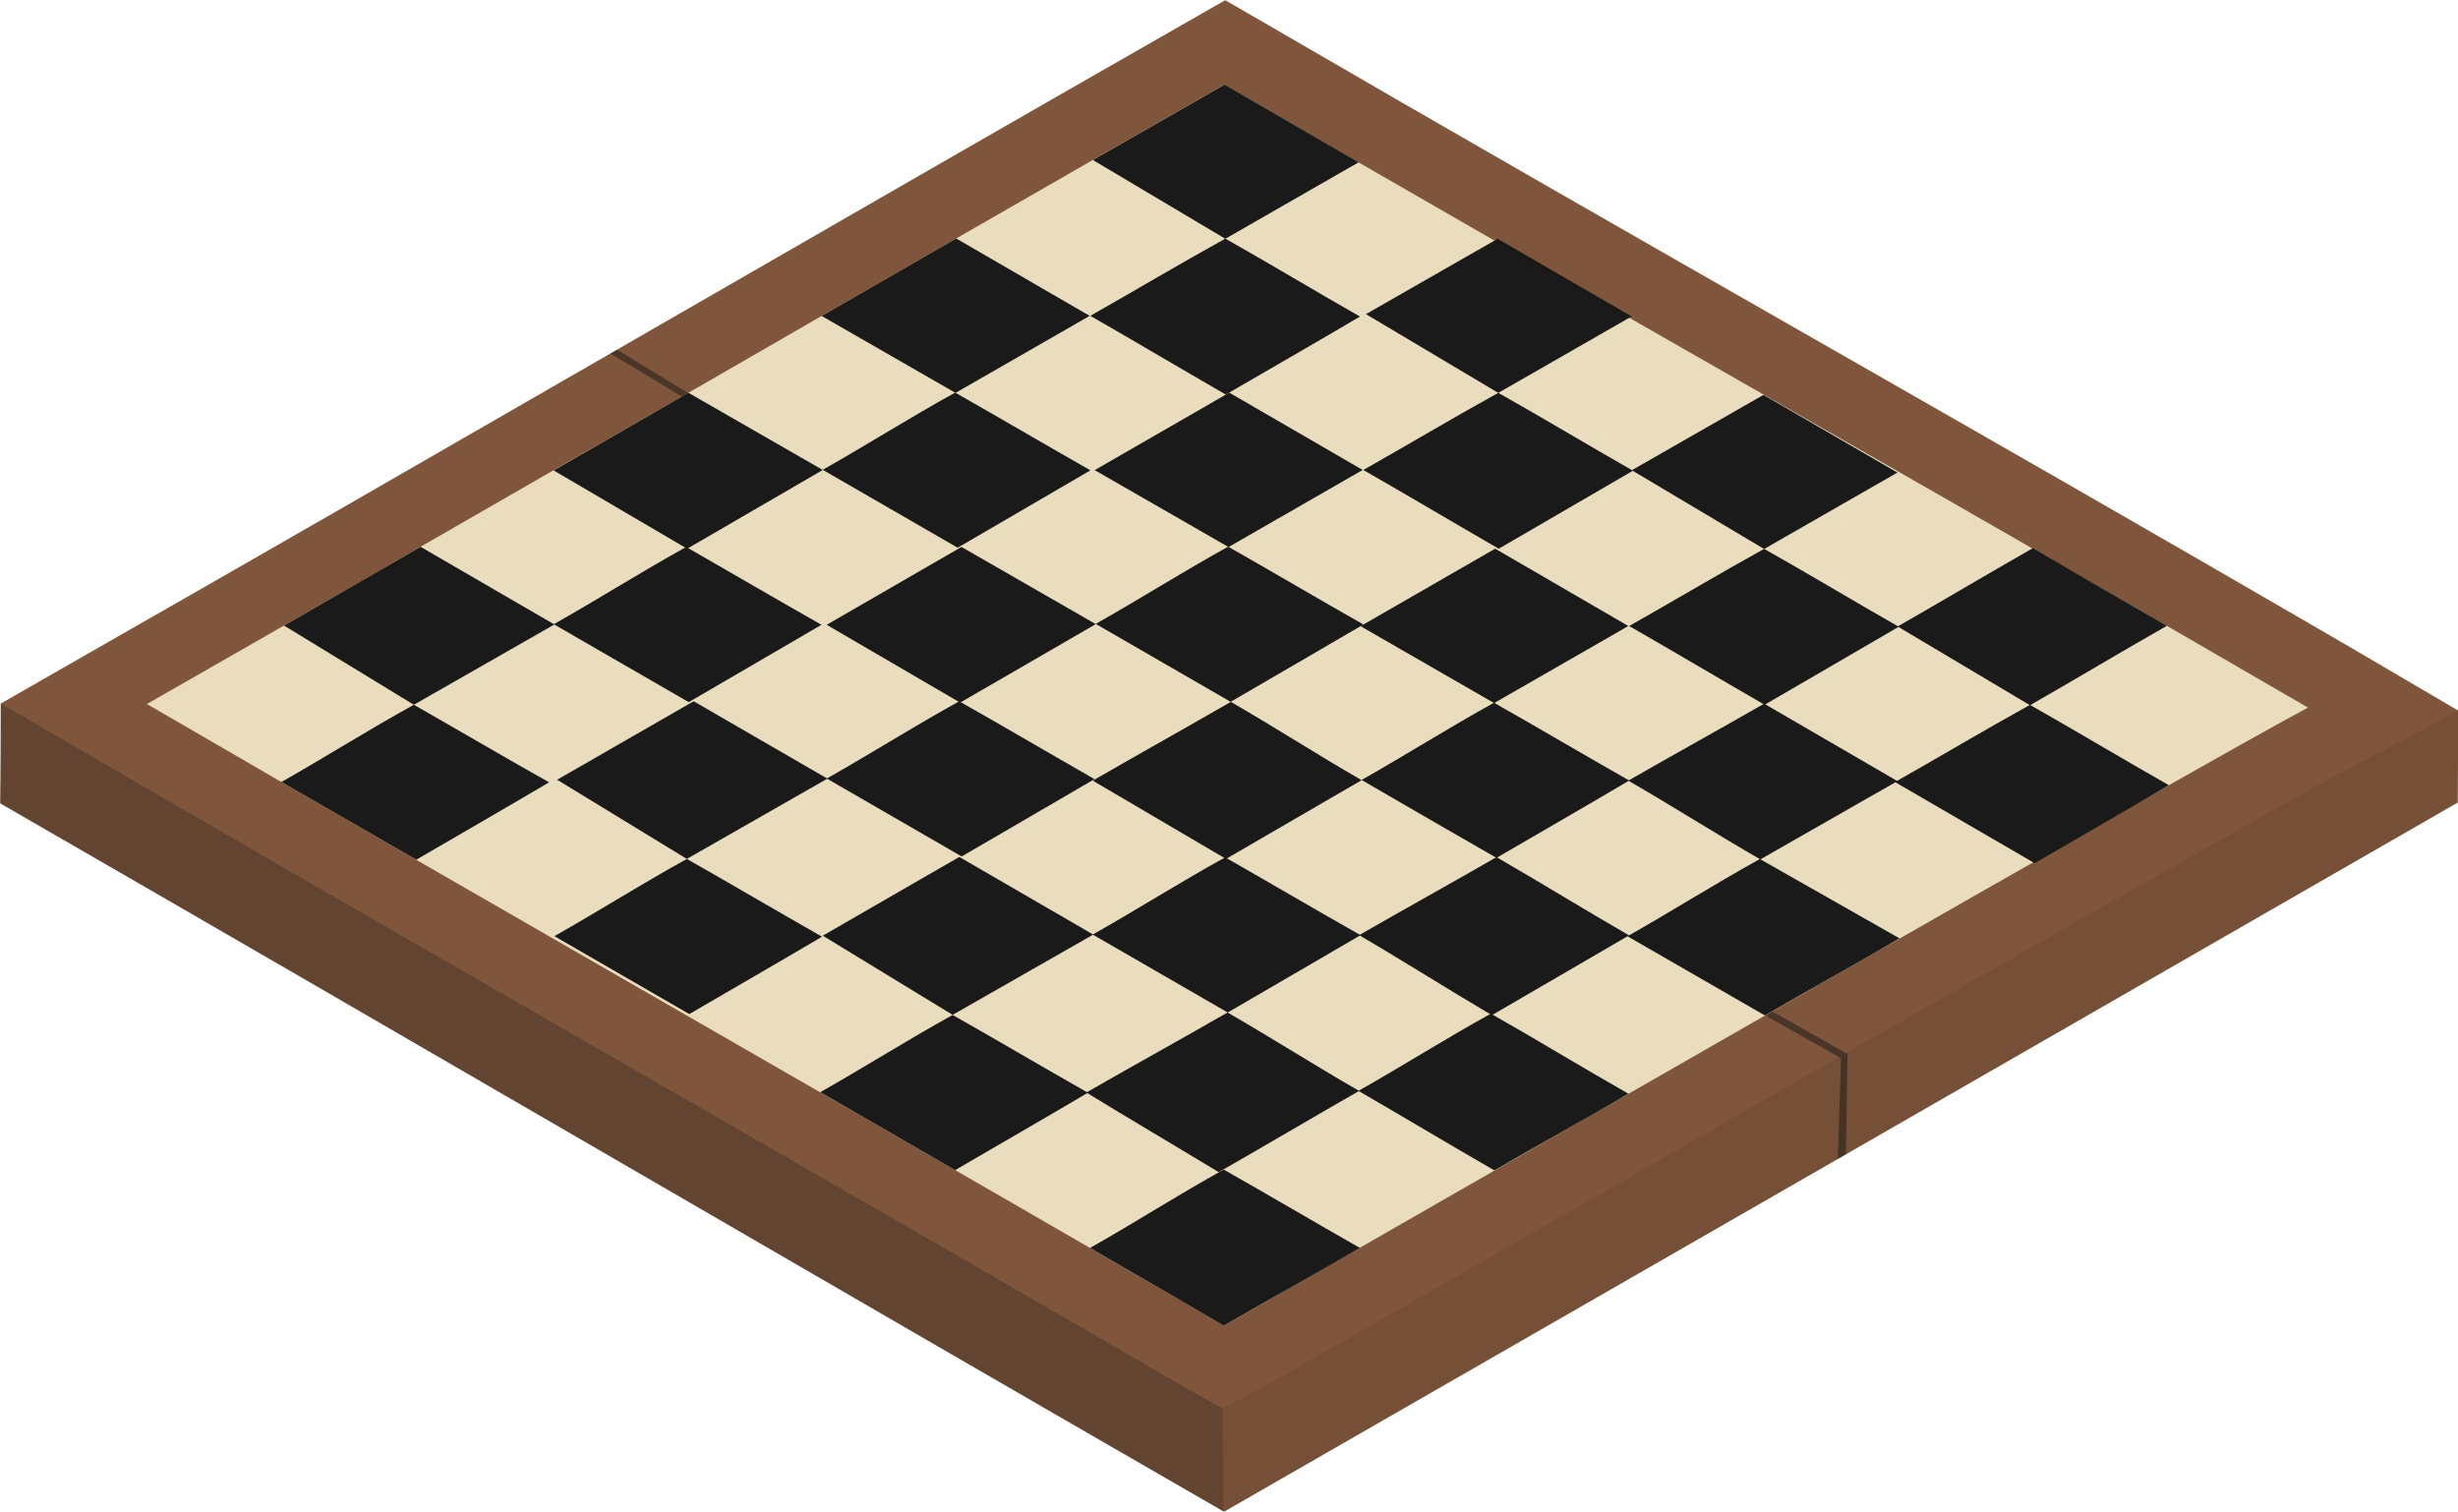
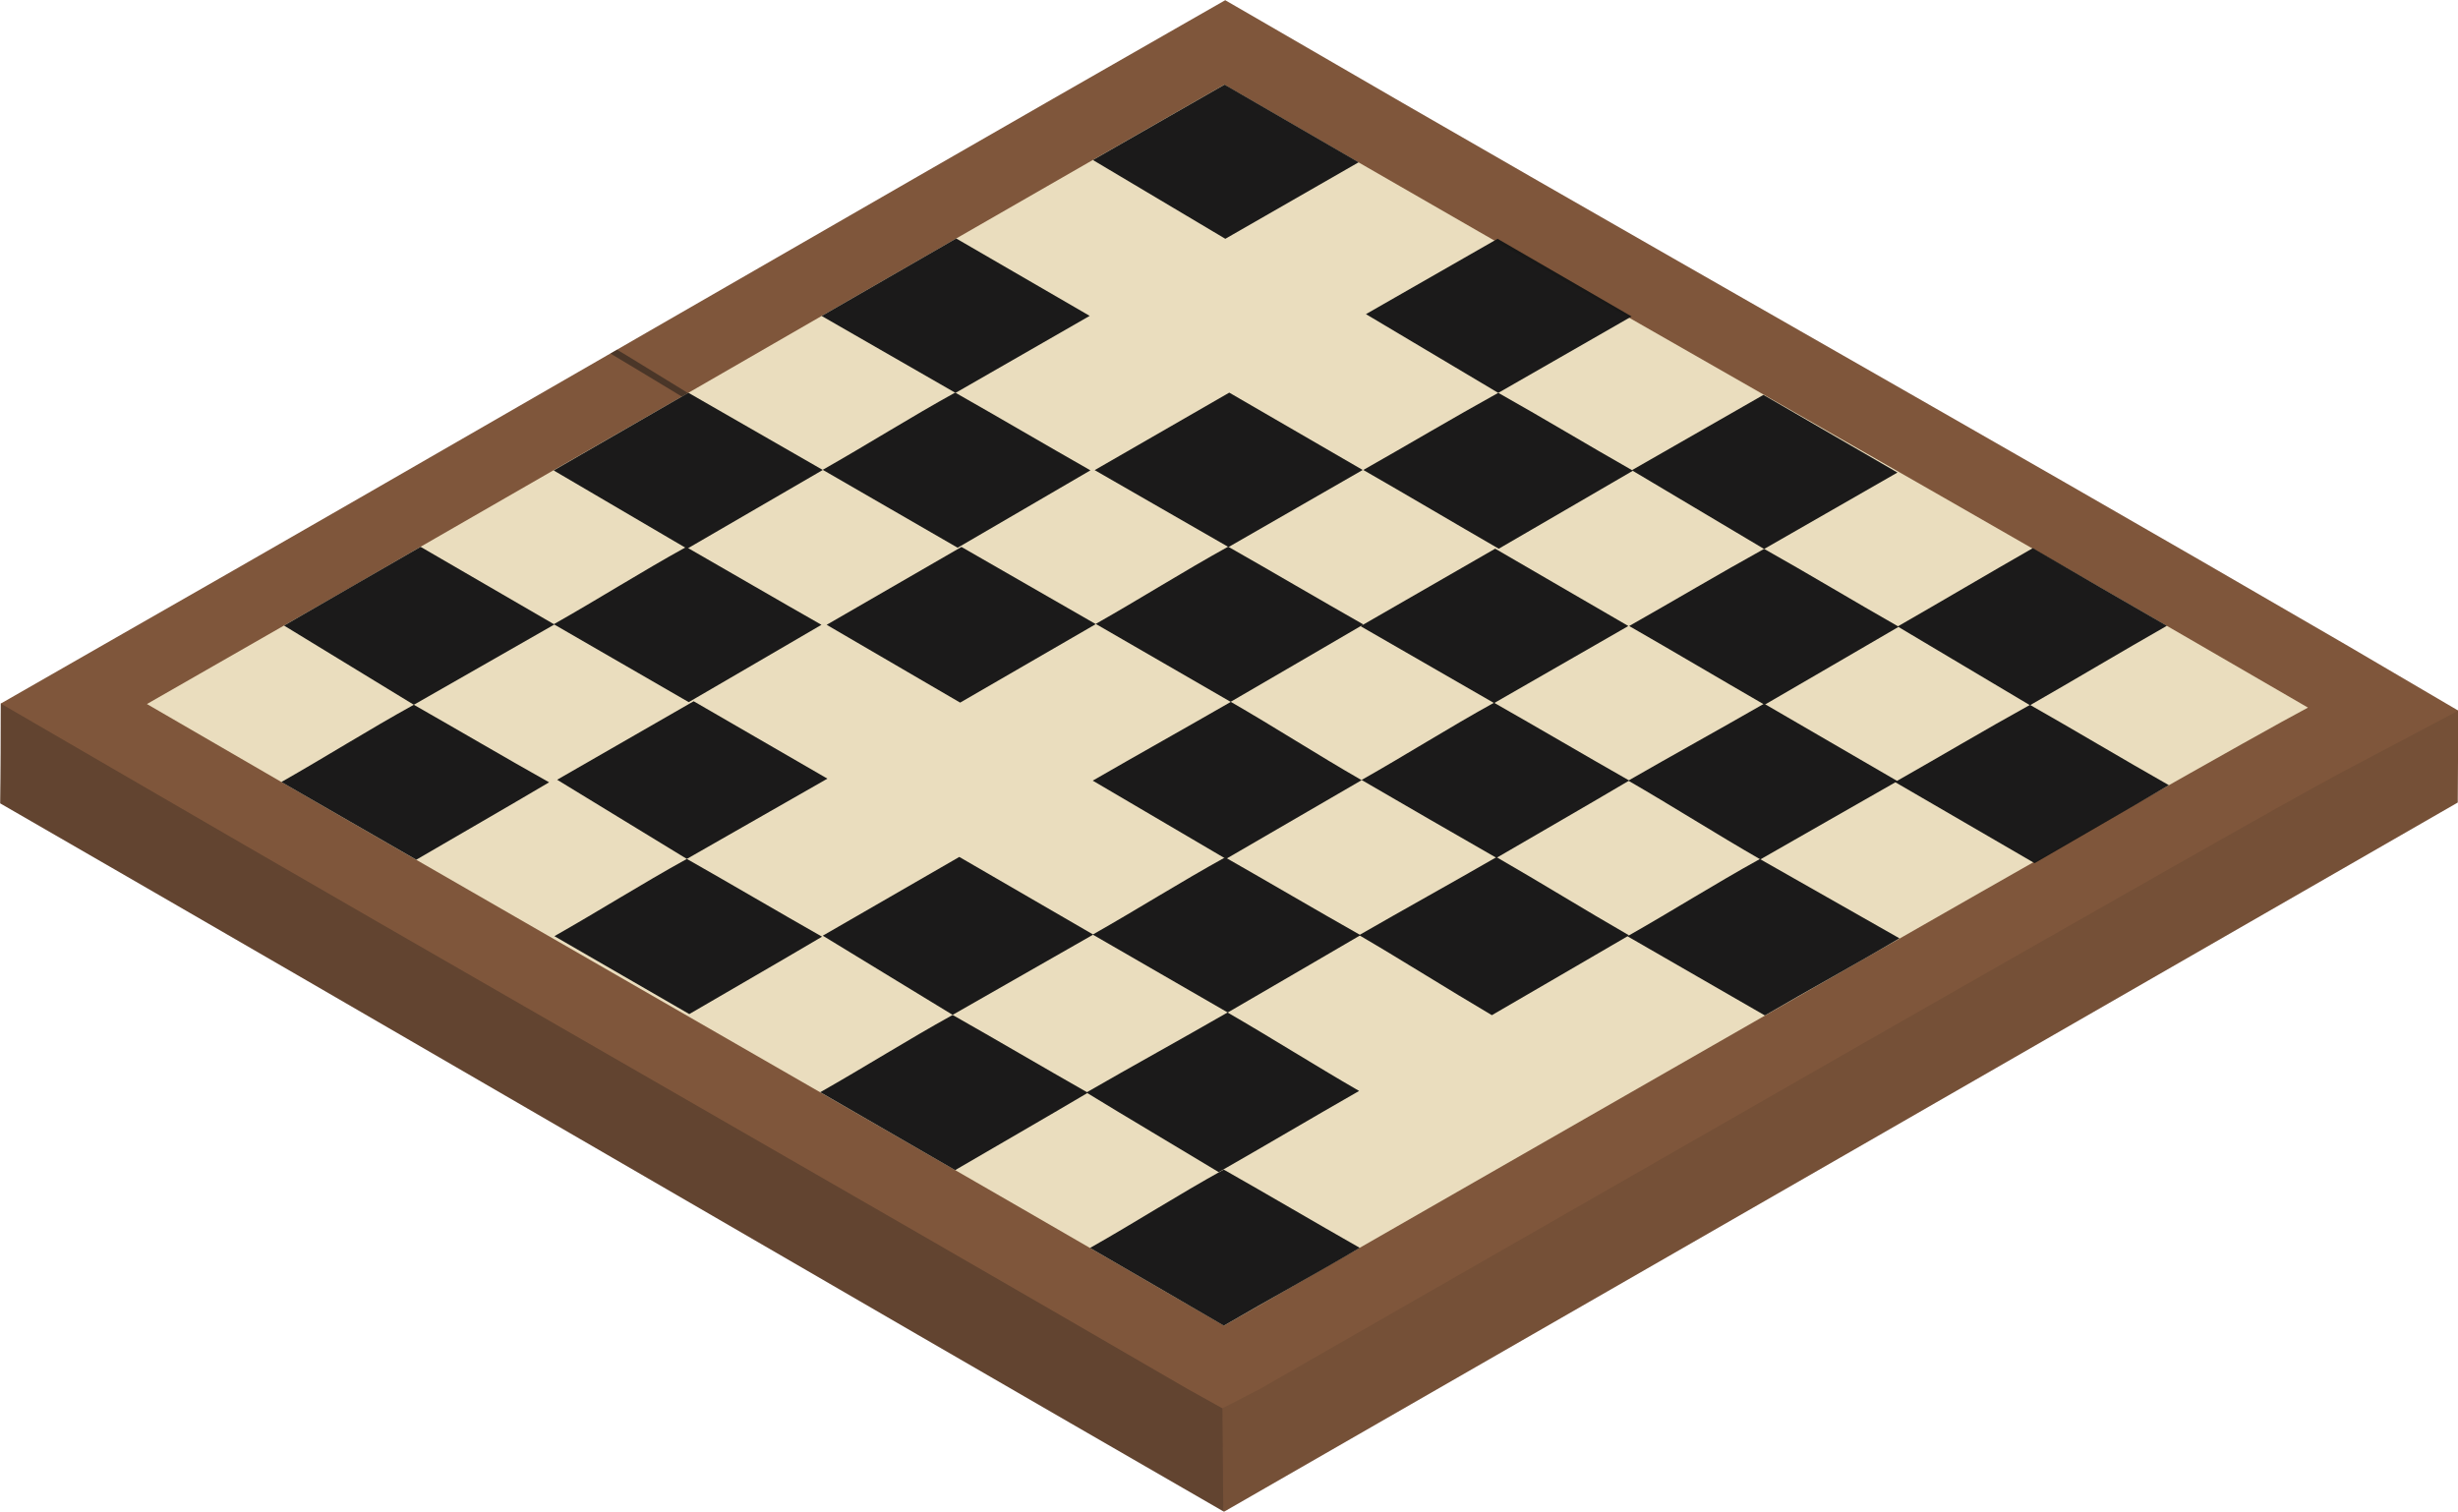
<svg xmlns="http://www.w3.org/2000/svg" height="287.9" preserveAspectRatio="xMidYMid meet" version="1.0" viewBox="15.9 106.0 468.1 287.9" width="468.1" zoomAndPan="magnify">
  <g data-name="8 Chess Board Isometric 1">
    <g id="change1_1">
      <path d="M484.06,241.35l-.11,17.5-116.51,67-1.55.89Q307.35,360.37,249,393.92l-.11-.07C170.81,348.85,94,304,15.94,259c.1-6.05.1-13.35.11-19l27.9.05,50.61.09h.31l52,.07h2.26l48.22.07h2.51l48.28.06h2.63l48.68.06h2l49.7.07h1.51l49.35.08H403l24.84,0c8.95,0,18.09.18,27.24.36C464.82,241.14,474.54,241.33,484.06,241.35Z" fill="#7f563b" />
    </g>
    <g id="change2_1">
      <path d="M484.06,241.35l-.11,17.5-116.51,67-1.55.89Q307.35,360.37,249,393.92l-.11-.07C170.81,348.85,94,304,15.94,259c.1-6.05.1-13.35.11-19l27.9.05,50.61.09h.31l52,.07h2.26l48.22.07h2.51l48.28.06h2.63l48.68.06h2l49.7.07h1.51l49.35.08H403l24.84,0c8.95,0,18.09.18,27.24.36C464.82,241.14,474.54,241.33,484.06,241.35Z" fill="#161616" opacity=".1" />
    </g>
    <g id="change2_2">
      <path d="M248.51,352q.18,20.92.35,41.85C170.81,348.85,94,304,15.94,259c.1-6.05.1-13.35.11-19,137.55.27,274.41.35,411.8.59Z" fill="#161616" opacity=".2" />
    </g>
    <g id="change1_2">
      <path d="M484.06,241.35l-22.14,11.71c-9.3,4.91-50.46,28.36-94,53.25l-1.3.75c-25.43,14.55-51.56,29.53-72.52,41.55l-38.26,21.93-7.15,3.69h0l-6.7-3.73c-34.13-19.83-68.88-39.82-102.49-59.16S71.09,272,36.9,252.11L16.05,240,37,228c31.55-18,63.52-36.45,94.61-54.37l1.27-.73,6.69-3.86c33.61-19.37,68.37-39.41,102.66-59l7-4,6.92,4c36.45,21.2,70.32,40.55,103.07,59.27s66.72,38.13,103.26,59.38Z" fill="#7f563b" />
    </g>
    <g id="change3_1">
      <path d="M455.43,240.77C436.4,250.83,291.74,334,249,358.48c-51.22-29.76-102.52-59.14-153.79-88.7L69.49,254.94q-12.81-7.41-25.61-14.85,13-7.46,26.09-14.94t26-15l25.37-14.6L147,180.81l25.37-14.63L198,151.42q13-7.47,26-14.94l25.07-14.36q13,7.56,25.53,14.79C336.62,172.71,391.12,203.37,455.43,240.77Z" fill="#eaddbe" />
    </g>
    <g fill="#161616" id="change2_5" opacity=".98">
      <path d="M121.48,224.94,94.71,240.23,70,225.15q13-7.47,26-15Z" />
      <path d="M172.59,195.51l-25.83,15L121.34,195.6,147,180.81Z" />
      <path d="M223.42,166.16l-25.55,14.67-25.49-14.65L198,151.42Q210.73,158.79,223.42,166.16Z" />
      <path d="M274.64,136.91l-25.39,14.57-25.21-15,25.07-14.36Q262.11,129.68,274.64,136.91Z" />
      <path d="M120.47,255c-8.45,5-16.85,9.81-25.29,14.74L69.49,254.94C78,250.11,86.08,245,94.71,240.23,103.09,245,112.08,250.29,120.47,255Z" />
      <path d="M172.34,225c-8.45,4.95-16.85,9.81-25.28,14.73q-12.85-7.41-25.7-14.84c8.54-4.82,16.59-9.94,25.22-14.71C155,215,164,220.27,172.34,225Z" />
      <path d="M223.56,195.58c-8.45,4.95-16.85,9.81-25.29,14.74l-25.69-14.84c8.53-4.83,16.59-9.94,25.22-14.71C206.18,185.52,215.18,190.82,223.56,195.58Z" />
-       <path d="M274.89,166.29c-8.45,5-17.12,9.94-25.55,14.86-8.57-4.94-17.24-10.09-25.8-15,8.53-4.83,17.08-9.93,25.71-14.7C257.63,156.16,266.51,161.53,274.89,166.29Z" />
      <path d="M224.1,284l-26.78,15.29-24.73-15.08,26-15Z" />
      <path d="M275.21,254.59l-25.83,15L224,254.68c8.55-4.93,17.75-10.08,26.3-15C258.79,244.57,266.68,249.69,275.21,254.59Z" />
      <path d="M326,225.23l-25.56,14.68L275,225.26l25.64-14.76Z" />
      <path d="M377.25,196l-25.39,14.56-25.2-15q12.52-7.19,25.07-14.35Q364.73,188.76,377.25,196Z" />
      <path d="M223.08,314.12c-8.45,5-16.85,9.81-25.28,14.74q-12.86-7.41-25.69-14.84c8.53-4.83,16.59-9.94,25.21-14.71C205.71,304.06,214.7,309.36,223.08,314.12Z" />
      <path d="M275,284.11c-8.45,4.95-16.85,9.81-25.29,14.73Q236.83,291.43,224,284c8.53-4.83,16.59-9.94,25.22-14.71C257.58,274.05,266.57,279.35,275,284.11Z" />
      <path d="M326.17,254.66c-8.45,5-16.85,9.81-25.28,14.73Q288,262,275.2,254.55c8.53-4.82,16.59-9.94,25.22-14.71C308.8,244.6,317.79,249.9,326.17,254.66Z" />
      <path d="M377.5,225.37c-8.44,4.95-17.11,9.93-25.55,14.86-8.56-4.94-17.23-10.09-25.79-15,8.53-4.82,17.07-9.92,25.7-14.69C360.24,215.24,369.12,220.61,377.5,225.37Z" />
      <path d="M173.47,254.3,146.7,269.59,122,254.51q13-7.47,26-14.95Z" />
      <path d="M224.58,224.87l-25.83,14.95L173.33,225,199,210.17Z" />
      <path d="M275.41,195.51l-25.55,14.68-25.49-14.65L250,180.78Z" />
      <path d="M326.62,166.27l-25.39,14.56-25.2-15q12.53-7.19,25.07-14.35Q314.1,159,326.62,166.27Z" />
      <path d="M172.45,284.4c-8.45,5-16.85,9.81-25.28,14.74q-12.85-7.41-25.69-14.84c8.53-4.83,16.59-9.94,25.22-14.71C155.08,274.34,164.07,279.64,172.45,284.4Z" />
-       <path d="M224.33,254.39c-8.45,4.95-16.85,9.81-25.29,14.73l-25.69-14.84c8.53-4.83,16.59-9.94,25.22-14.71C207,244.33,216,249.63,224.33,254.39Z" />
      <path d="M275.55,224.94c-8.45,4.95-16.85,9.81-25.29,14.73q-12.84-7.41-25.69-14.84c8.53-4.82,16.59-9.94,25.22-14.71C258.17,214.88,267.16,220.18,275.55,224.94Z" />
      <path d="M326.88,195.65c-8.45,4.95-17.12,9.93-25.56,14.86-8.56-4.94-17.23-10.09-25.79-15,8.53-4.82,17.07-9.92,25.7-14.69C309.61,185.52,318.49,190.89,326.88,195.65Z" />
      <path d="M274.73,313.78c-8.93,5.1-17.82,10.38-26.74,15.47-8.25-5-17-10.14-25.2-15.17,8.67-5,18.22-10.25,26.88-15.24C258.18,303.75,266.22,308.87,274.73,313.78Z" />
      <path d="M326.14,284.15c-8.61,5-17.52,10.22-26.13,15.2-8.48-5-16.81-10.29-25.28-15.24,8.56-4.93,17.61-9.93,26.16-14.86C309.42,274.15,317.61,279.25,326.14,284.15Z" />
      <path d="M377.25,254.77c-8.51,4.89-17.59,10-26.11,14.91-8.5-4.89-16.65-10.09-25.15-15,8.55-4.92,17.32-9.74,25.87-14.66Z" />
      <path d="M428.56,225.19C420.1,230,411,235.46,402.49,240.32l-25.2-15c8.35-4.79,17.38-10.14,25.74-14.92Q416.05,218,428.56,225.19Z" />
      <path d="M274.85,343.66c-8.45,5-17.44,9.89-25.88,14.82-8.56-5-16.92-9.84-25.48-14.8,8.53-4.82,16.83-10.15,25.46-14.92C257.33,333.51,266.47,338.9,274.85,343.66Z" />
-       <path d="M326,314.3c-8.44,5-17.09,9.69-25.52,14.61-8.57-4.94-17.32-10.19-25.88-15.14,8.53-4.83,16.59-9.94,25.22-14.71C308.21,303.81,317.63,309.55,326,314.3Z" />
      <path d="M377.63,284.71c-8.44,5-17.2,9.76-25.63,14.69-8.57-4.94-17.61-10.13-26.17-15.08,8.53-4.83,16.59-9.94,25.22-14.71Z" />
      <path d="M428.93,255.54c-8.45,5-17.12,9.94-25.56,14.86-8.56-4.94-18-10.5-26.59-15.45,8.54-4.83,17.08-9.93,25.71-14.7C410.87,245,420.54,250.79,428.93,255.54Z" />
    </g>
    <g id="change2_3">
      <path d="M146.92,180.86l-1.17.67c-6.86-4.14-12.52-7.58-13.59-8.19l1.26-.73C134.67,173.32,140.6,177,146.92,180.86Z" fill="#161616" opacity=".5" />
    </g>
    <g id="change2_4">
-       <path d="M367.74,306.7v.05l-.3,19.07-1.55.89q.32-9.58.61-19.18l-.06,0-.28-.16-13.78-7.8,0,0-.24-.14,1.33-.77.23.14,0,0c7.61,4.32,12.53,7.1,13.79,7.8Z" fill="#161616" opacity=".5" />
-     </g>
+       </g>
  </g>
</svg>